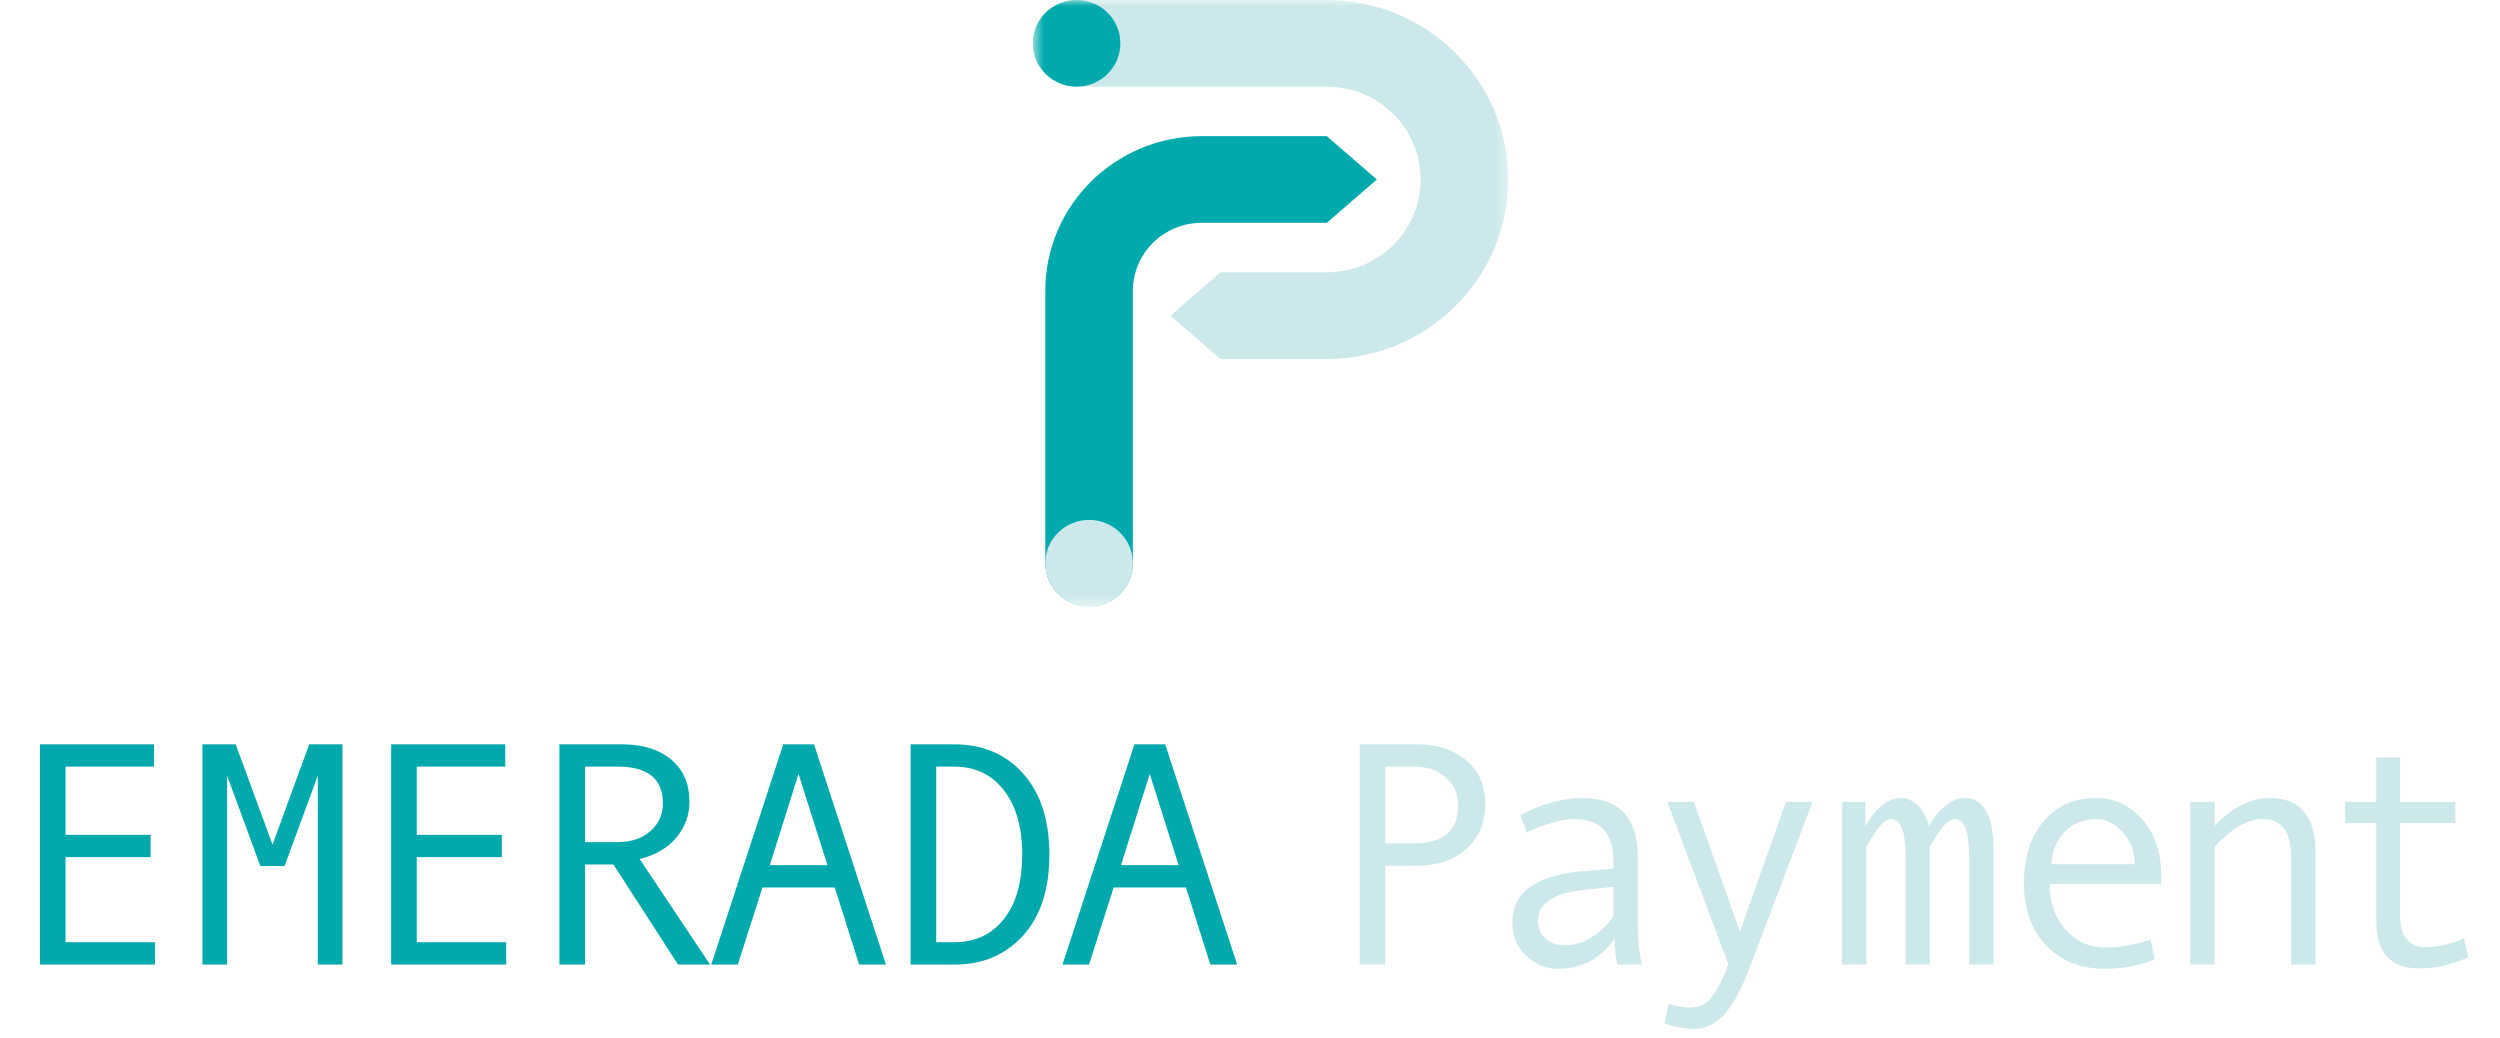
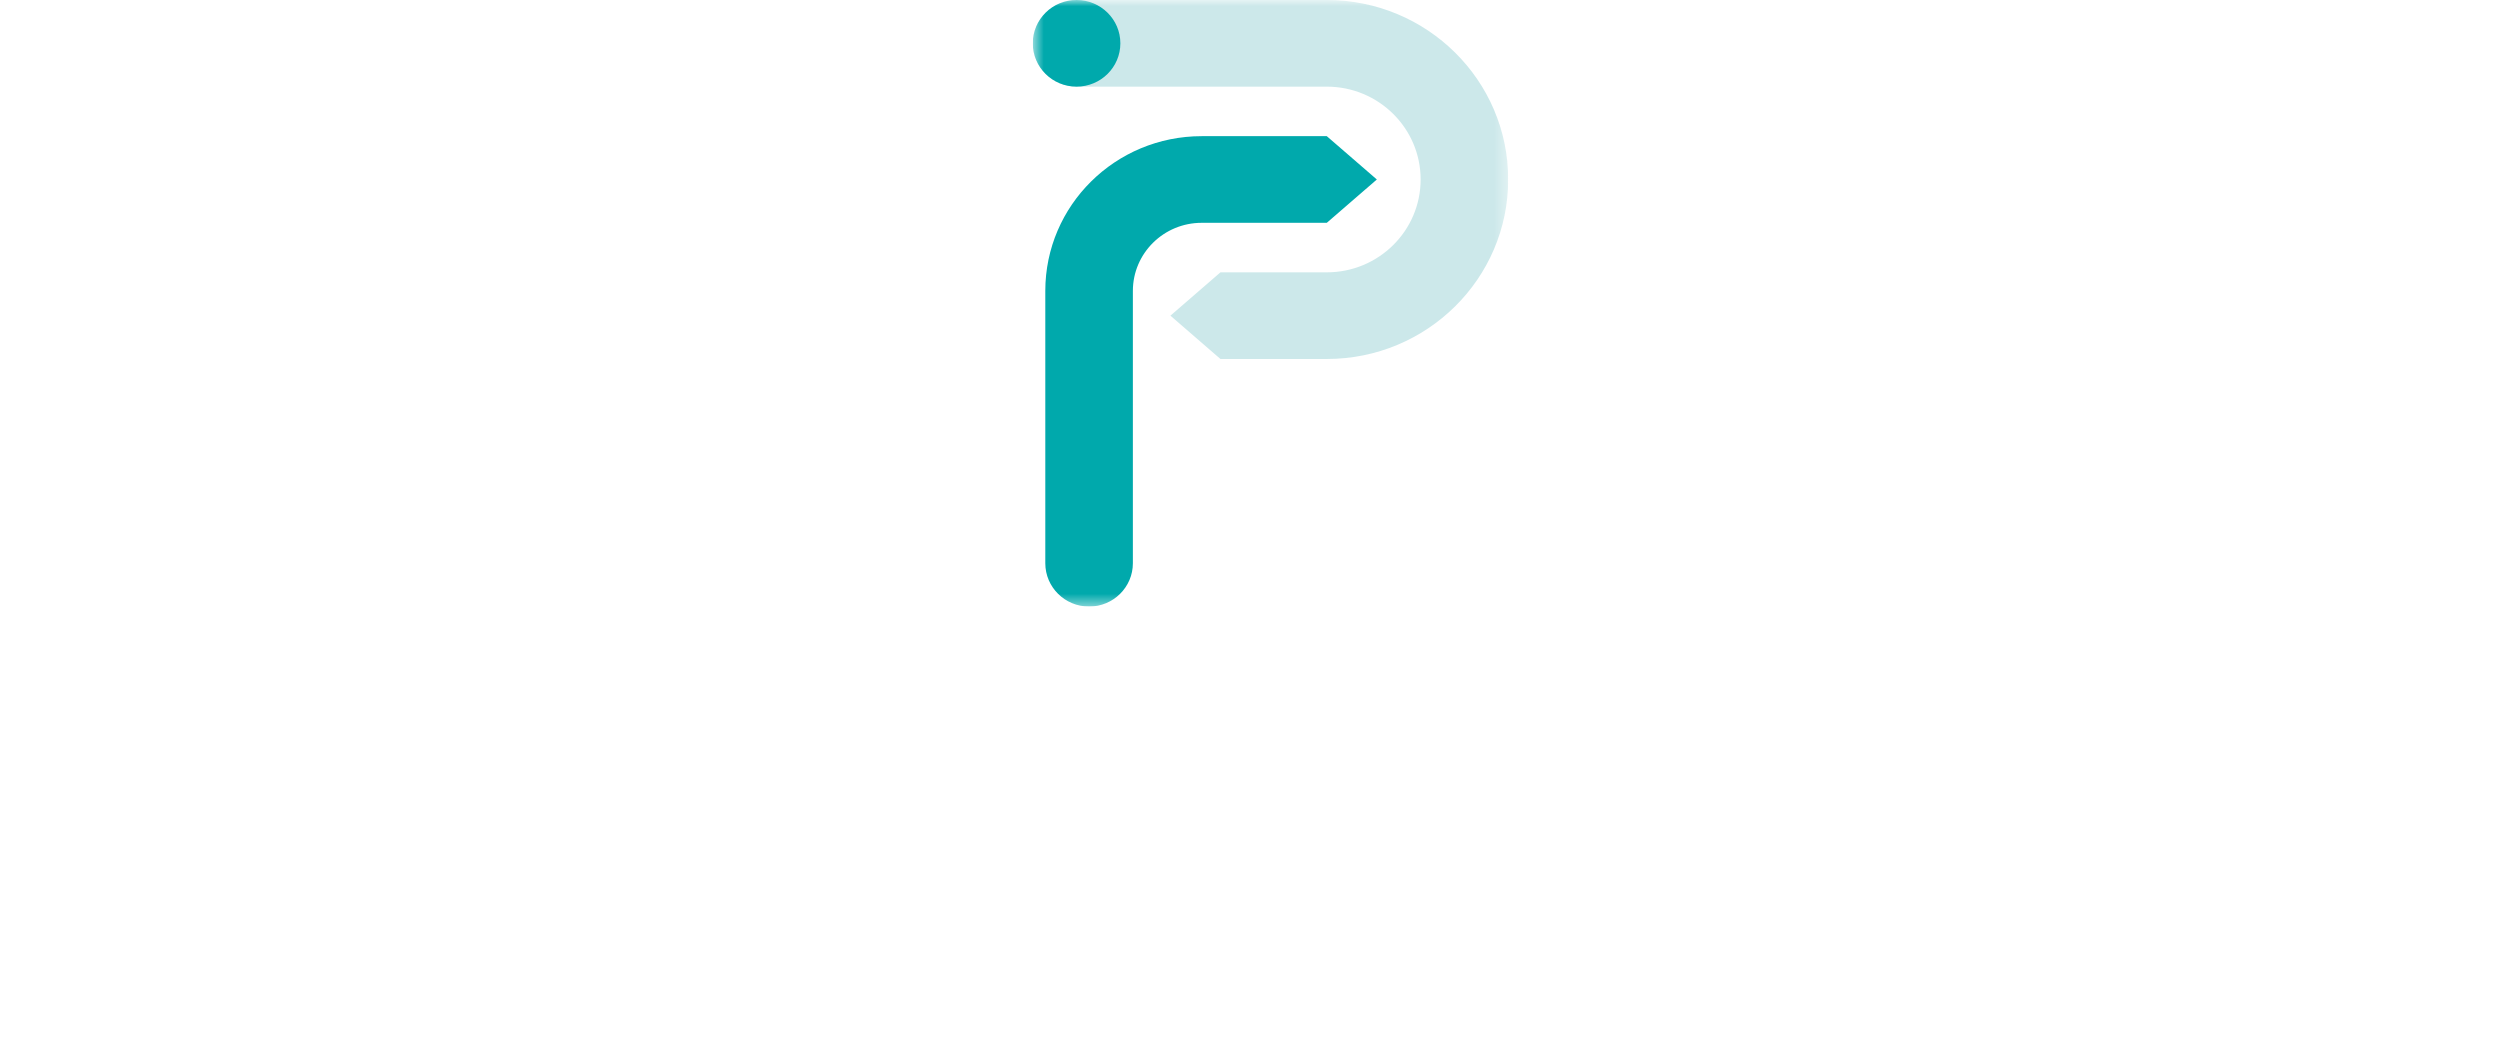
<svg xmlns="http://www.w3.org/2000/svg" width="200" height="83" viewBox="0 0 200 83" fill="none">
  <g clip-path="url(#clip0_332_53465)">
    <path d="M12.4 77.163H3.197V59.544H12.325V61.33H5.245V66.787H12.05V68.572H5.245V75.378H12.4V77.163ZM27.397 77.163H25.424V62.054L22.764 69.284H20.828L18.169 62.054V77.163H16.196V59.544H18.855L21.802 67.573L24.737 59.544H27.397V77.163ZM40.495 77.163H31.292V59.544H40.42V61.33H33.34V66.787H40.146V68.572H33.34V75.378H40.495V77.163ZM56.803 77.163H54.243L49.074 69.159H46.801V77.163H44.753V59.544H49.736C51.409 59.544 52.728 59.952 53.694 60.768C54.668 61.575 55.155 62.703 55.155 64.152C55.155 65.226 54.801 66.183 54.094 67.024C53.386 67.856 52.412 68.422 51.172 68.722L56.803 77.163ZM46.801 67.373H49.386C50.468 67.373 51.346 67.082 52.021 66.499C52.695 65.908 53.032 65.167 53.032 64.277C53.032 62.312 51.833 61.33 49.436 61.33H46.801V67.373ZM70.876 77.163H68.729L66.78 70.995H60.999L59.026 77.163H56.903L62.66 59.544H65.12L70.876 77.163ZM66.194 69.209L63.883 61.916L61.586 69.209H66.194ZM72.849 59.544H76.32C78.626 59.544 80.474 60.331 81.864 61.904C83.254 63.469 83.95 65.621 83.95 68.36C83.95 71.157 83.242 73.326 81.827 74.866C80.42 76.397 78.614 77.163 76.407 77.163H72.849V59.544ZM74.897 75.378H76.345C78.018 75.378 79.342 74.757 80.316 73.517C81.29 72.277 81.777 70.558 81.777 68.36C81.777 66.179 81.286 64.464 80.304 63.215C79.33 61.958 78.01 61.33 76.345 61.33H74.897V75.378ZM98.972 77.163H96.824L94.876 70.995H89.094L87.121 77.163H84.999L90.755 59.544H93.215L98.972 77.163ZM94.289 69.209L91.979 61.916L89.681 69.209H94.289Z" fill="#00A9AC" />
-     <path d="M108.771 59.544H113.241C114.931 59.544 116.284 59.968 117.299 60.818C118.315 61.667 118.823 62.836 118.823 64.326C118.823 65.825 118.315 67.024 117.299 67.923C116.292 68.814 114.969 69.259 113.329 69.259H110.818V77.163H108.771V59.544ZM110.818 67.473H113.041C115.447 67.473 116.65 66.466 116.65 64.451C116.65 63.519 116.321 62.766 115.664 62.191C115.014 61.617 114.173 61.33 113.141 61.33H110.818V67.473ZM131.347 77.163H129.411C129.253 76.639 129.174 75.94 129.174 75.066C128.067 76.689 126.56 77.501 124.654 77.501C123.688 77.501 122.835 77.159 122.094 76.477C121.361 75.786 120.995 74.899 120.995 73.817C120.995 73.176 121.124 72.61 121.382 72.119C121.64 71.627 122.019 71.215 122.518 70.882C123.018 70.541 123.626 70.275 124.342 70.083C125.057 69.883 125.906 69.746 126.889 69.671L129.074 69.496V68.872C129.074 66.641 128.033 65.525 125.952 65.525C125.461 65.525 124.837 65.633 124.079 65.85C123.33 66.058 122.685 66.308 122.144 66.599L121.631 65.201C123.405 64.293 125.053 63.84 126.576 63.84C129.54 63.84 131.022 65.409 131.022 68.547V74.141C131.022 75.274 131.131 76.281 131.347 77.163ZM129.074 73.305V70.945C127.317 71.103 126.11 71.253 125.452 71.394C124.803 71.528 124.237 71.781 123.755 72.156C123.28 72.531 123.043 73.038 123.043 73.679C123.043 74.262 123.247 74.733 123.654 75.091C124.062 75.448 124.583 75.627 125.216 75.627C125.906 75.627 126.593 75.424 127.276 75.016C127.959 74.599 128.558 74.029 129.074 73.305ZM145.001 64.152L140.068 77.163C139.353 79.078 138.641 80.414 137.933 81.172C137.234 81.929 136.435 82.308 135.536 82.308C134.736 82.308 133.946 82.162 133.163 81.871L133.488 80.31C134.121 80.51 134.687 80.61 135.186 80.61C135.885 80.61 136.46 80.339 136.91 79.798C137.359 79.257 137.812 78.371 138.27 77.138L133.388 64.152H135.511L139.194 74.529L142.878 64.152H145.001ZM159.486 77.163H157.538V68.622C157.538 66.558 157.155 65.525 156.389 65.525C155.997 65.525 155.565 65.883 155.091 66.599C154.624 67.307 154.391 67.698 154.391 67.773V77.163H152.456V68.622C152.456 66.558 152.068 65.525 151.294 65.525C150.911 65.525 150.483 65.883 150.008 66.599C149.542 67.307 149.309 67.698 149.309 67.773V77.163H147.361V64.152H149.234V66.112C149.6 65.421 150.033 64.872 150.532 64.464C151.04 64.048 151.544 63.84 152.043 63.84C152.568 63.84 153.038 64.048 153.454 64.464C153.871 64.872 154.158 65.421 154.316 66.112C154.683 65.421 155.119 64.872 155.628 64.464C156.135 64.048 156.635 63.84 157.126 63.84C158.699 63.84 159.486 65.246 159.486 68.06V77.163ZM172.896 70.72H163.969C163.969 72.194 164.393 73.409 165.242 74.366C166.1 75.324 167.148 75.802 168.389 75.802C169.571 75.802 170.791 75.59 172.048 75.165L172.385 76.726C171.236 77.242 169.896 77.501 168.364 77.501C166.433 77.501 164.876 76.88 163.694 75.64C162.511 74.4 161.921 72.726 161.921 70.62C161.921 68.556 162.449 66.911 163.506 65.688C164.572 64.456 165.946 63.84 167.627 63.84C169.126 63.84 170.378 64.41 171.386 65.55C172.393 66.691 172.896 68.21 172.896 70.108V70.72ZM170.774 69.134C170.774 68.118 170.458 67.265 169.825 66.574C169.192 65.875 168.485 65.525 167.702 65.525C166.694 65.525 165.858 65.858 165.192 66.524C164.534 67.19 164.168 68.06 164.093 69.134H170.774ZM185.246 77.163H183.298V68.822C183.298 67.665 183.111 66.828 182.736 66.312C182.37 65.788 181.791 65.525 181 65.525C179.81 65.525 178.532 66.266 177.167 67.748V77.163H175.218V64.152H177.167V66.062C178.565 64.581 180.039 63.84 181.587 63.84C184.026 63.84 185.246 65.313 185.246 68.26V77.163ZM197.451 76.576C196.144 77.176 194.858 77.476 193.593 77.476C191.27 77.476 190.109 76.248 190.109 73.792V65.838H187.611V64.152H190.109V60.593H192.007V64.152H196.428V65.838H192.007V73.28C192.007 74.071 192.182 74.687 192.531 75.128C192.881 75.561 193.355 75.777 193.955 75.777C195.02 75.777 196.073 75.54 197.114 75.066L197.451 76.576Z" fill="#CCE8EA" />
+     <path d="M108.771 59.544H113.241C114.931 59.544 116.284 59.968 117.299 60.818C118.315 61.667 118.823 62.836 118.823 64.326C118.823 65.825 118.315 67.024 117.299 67.923C116.292 68.814 114.969 69.259 113.329 69.259H110.818V77.163H108.771V59.544ZM110.818 67.473H113.041C115.447 67.473 116.65 66.466 116.65 64.451C116.65 63.519 116.321 62.766 115.664 62.191C115.014 61.617 114.173 61.33 113.141 61.33H110.818V67.473ZM131.347 77.163H129.411C129.253 76.639 129.174 75.94 129.174 75.066C128.067 76.689 126.56 77.501 124.654 77.501C123.688 77.501 122.835 77.159 122.094 76.477C121.361 75.786 120.995 74.899 120.995 73.817C120.995 73.176 121.124 72.61 121.382 72.119C121.64 71.627 122.019 71.215 122.518 70.882C123.018 70.541 123.626 70.275 124.342 70.083C125.057 69.883 125.906 69.746 126.889 69.671L129.074 69.496V68.872C129.074 66.641 128.033 65.525 125.952 65.525C125.461 65.525 124.837 65.633 124.079 65.85C123.33 66.058 122.685 66.308 122.144 66.599L121.631 65.201C123.405 64.293 125.053 63.84 126.576 63.84C129.54 63.84 131.022 65.409 131.022 68.547V74.141C131.022 75.274 131.131 76.281 131.347 77.163ZM129.074 73.305V70.945C127.317 71.103 126.11 71.253 125.452 71.394C124.803 71.528 124.237 71.781 123.755 72.156C123.28 72.531 123.043 73.038 123.043 73.679C123.043 74.262 123.247 74.733 123.654 75.091C124.062 75.448 124.583 75.627 125.216 75.627C125.906 75.627 126.593 75.424 127.276 75.016C127.959 74.599 128.558 74.029 129.074 73.305ZM145.001 64.152L140.068 77.163C139.353 79.078 138.641 80.414 137.933 81.172C137.234 81.929 136.435 82.308 135.536 82.308C134.736 82.308 133.946 82.162 133.163 81.871L133.488 80.31C134.121 80.51 134.687 80.61 135.186 80.61C135.885 80.61 136.46 80.339 136.91 79.798C137.359 79.257 137.812 78.371 138.27 77.138L133.388 64.152H135.511L139.194 74.529L142.878 64.152H145.001ZM159.486 77.163H157.538V68.622C157.538 66.558 157.155 65.525 156.389 65.525C155.997 65.525 155.565 65.883 155.091 66.599C154.624 67.307 154.391 67.698 154.391 67.773V77.163H152.456V68.622C152.456 66.558 152.068 65.525 151.294 65.525C150.911 65.525 150.483 65.883 150.008 66.599C149.542 67.307 149.309 67.698 149.309 67.773V77.163H147.361V64.152H149.234V66.112C149.6 65.421 150.033 64.872 150.532 64.464C152.568 63.84 153.038 64.048 153.454 64.464C153.871 64.872 154.158 65.421 154.316 66.112C154.683 65.421 155.119 64.872 155.628 64.464C156.135 64.048 156.635 63.84 157.126 63.84C158.699 63.84 159.486 65.246 159.486 68.06V77.163ZM172.896 70.72H163.969C163.969 72.194 164.393 73.409 165.242 74.366C166.1 75.324 167.148 75.802 168.389 75.802C169.571 75.802 170.791 75.59 172.048 75.165L172.385 76.726C171.236 77.242 169.896 77.501 168.364 77.501C166.433 77.501 164.876 76.88 163.694 75.64C162.511 74.4 161.921 72.726 161.921 70.62C161.921 68.556 162.449 66.911 163.506 65.688C164.572 64.456 165.946 63.84 167.627 63.84C169.126 63.84 170.378 64.41 171.386 65.55C172.393 66.691 172.896 68.21 172.896 70.108V70.72ZM170.774 69.134C170.774 68.118 170.458 67.265 169.825 66.574C169.192 65.875 168.485 65.525 167.702 65.525C166.694 65.525 165.858 65.858 165.192 66.524C164.534 67.19 164.168 68.06 164.093 69.134H170.774ZM185.246 77.163H183.298V68.822C183.298 67.665 183.111 66.828 182.736 66.312C182.37 65.788 181.791 65.525 181 65.525C179.81 65.525 178.532 66.266 177.167 67.748V77.163H175.218V64.152H177.167V66.062C178.565 64.581 180.039 63.84 181.587 63.84C184.026 63.84 185.246 65.313 185.246 68.26V77.163ZM197.451 76.576C196.144 77.176 194.858 77.476 193.593 77.476C191.27 77.476 190.109 76.248 190.109 73.792V65.838H187.611V64.152H190.109V60.593H192.007V64.152H196.428V65.838H192.007V73.28C192.007 74.071 192.182 74.687 192.531 75.128C192.881 75.561 193.355 75.777 193.955 75.777C195.02 75.777 196.073 75.54 197.114 75.066L197.451 76.576Z" fill="#CCE8EA" />
  </g>
  <g clip-path="url(#clip1_332_53465)">
    <mask id="mask0_332_53465" style="mask-type:luminance" maskUnits="userSpaceOnUse" x="82" y="0" width="39" height="49">
      <path d="M120.656 0H82.623V48.525H120.656V0Z" fill="white" />
    </mask>
    <g mask="url(#mask0_332_53465)">
      <path fill-rule="evenodd" clip-rule="evenodd" d="M113.65 14.359C113.65 10.257 110.289 6.932 106.143 6.932H86.126C84.191 6.932 82.623 5.38 82.623 3.466C82.623 1.552 84.191 2.31106e-07 86.126 3.1478e-07L106.143 0C114.158 1.10542e-07 120.656 6.429 120.656 14.359C120.656 22.29 114.158 28.719 106.143 28.719H97.636L93.633 25.253L97.636 21.787H106.143C110.289 21.787 113.65 18.461 113.65 14.359Z" fill="#CCE8EA" />
      <path d="M86.126 6.932C88.061 6.932 89.629 5.38 89.629 3.466C89.629 1.552 88.061 0 86.126 0C84.191 0 82.623 1.552 82.623 3.466C82.623 5.38 84.191 6.932 86.126 6.932Z" fill="#00A9AC" />
      <path fill-rule="evenodd" clip-rule="evenodd" d="M96.135 17.825C93.095 17.825 90.63 20.264 90.63 23.272V45.059C90.63 46.973 89.062 48.525 87.127 48.525C85.192 48.525 83.624 46.973 83.624 45.059V23.272C83.624 16.436 89.225 10.893 96.135 10.893L106.143 10.893L110.147 14.359L106.143 17.825H96.135Z" fill="#00A9AC" />
-       <path d="M90.63 45.059C90.63 46.973 89.062 48.525 87.127 48.525C85.192 48.525 83.624 46.973 83.624 45.059C83.624 43.144 85.192 41.593 87.127 41.593C89.062 41.593 90.63 43.144 90.63 45.059Z" fill="#CCE8EA" />
    </g>
  </g>
  <defs>
    <clipPath id="clip0_332_53465">
-       <rect width="200" height="24.262" fill="white" transform="translate(0 58.361)" />
-     </clipPath>
+       </clipPath>
    <clipPath id="clip1_332_53465">
      <rect width="38.033" height="48.525" fill="white" transform="translate(82.623)" />
    </clipPath>
  </defs>
</svg>